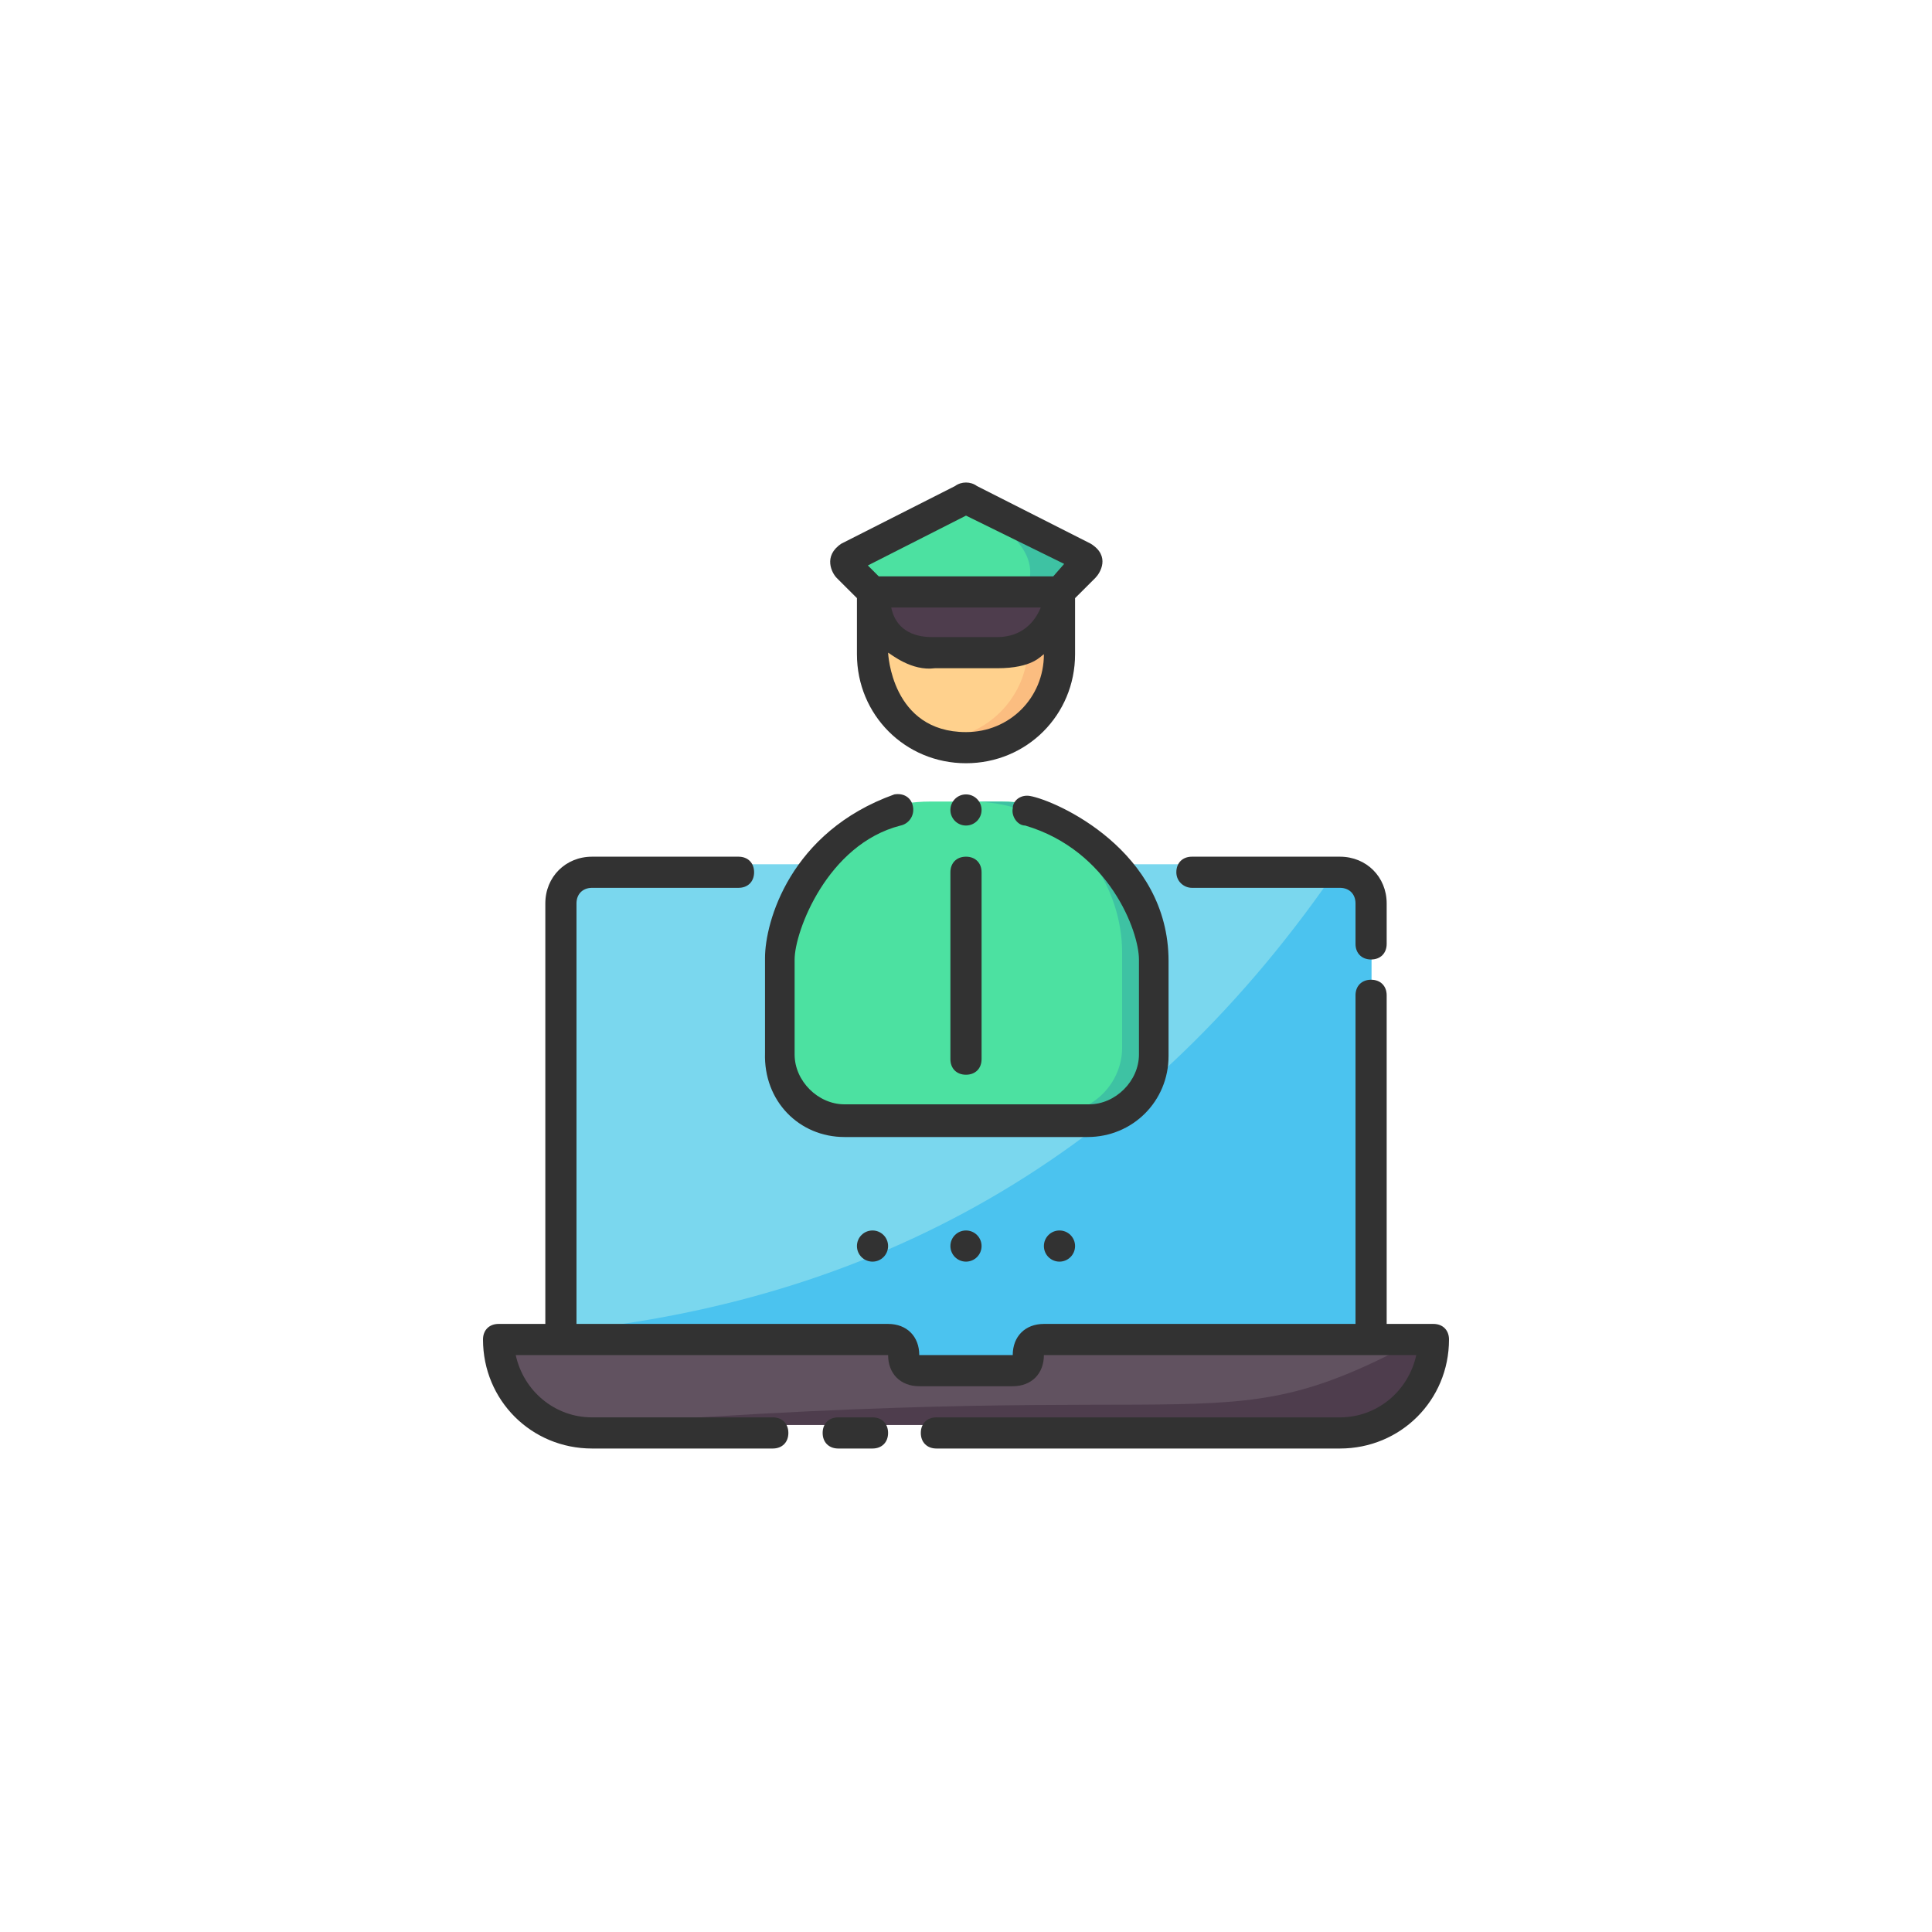
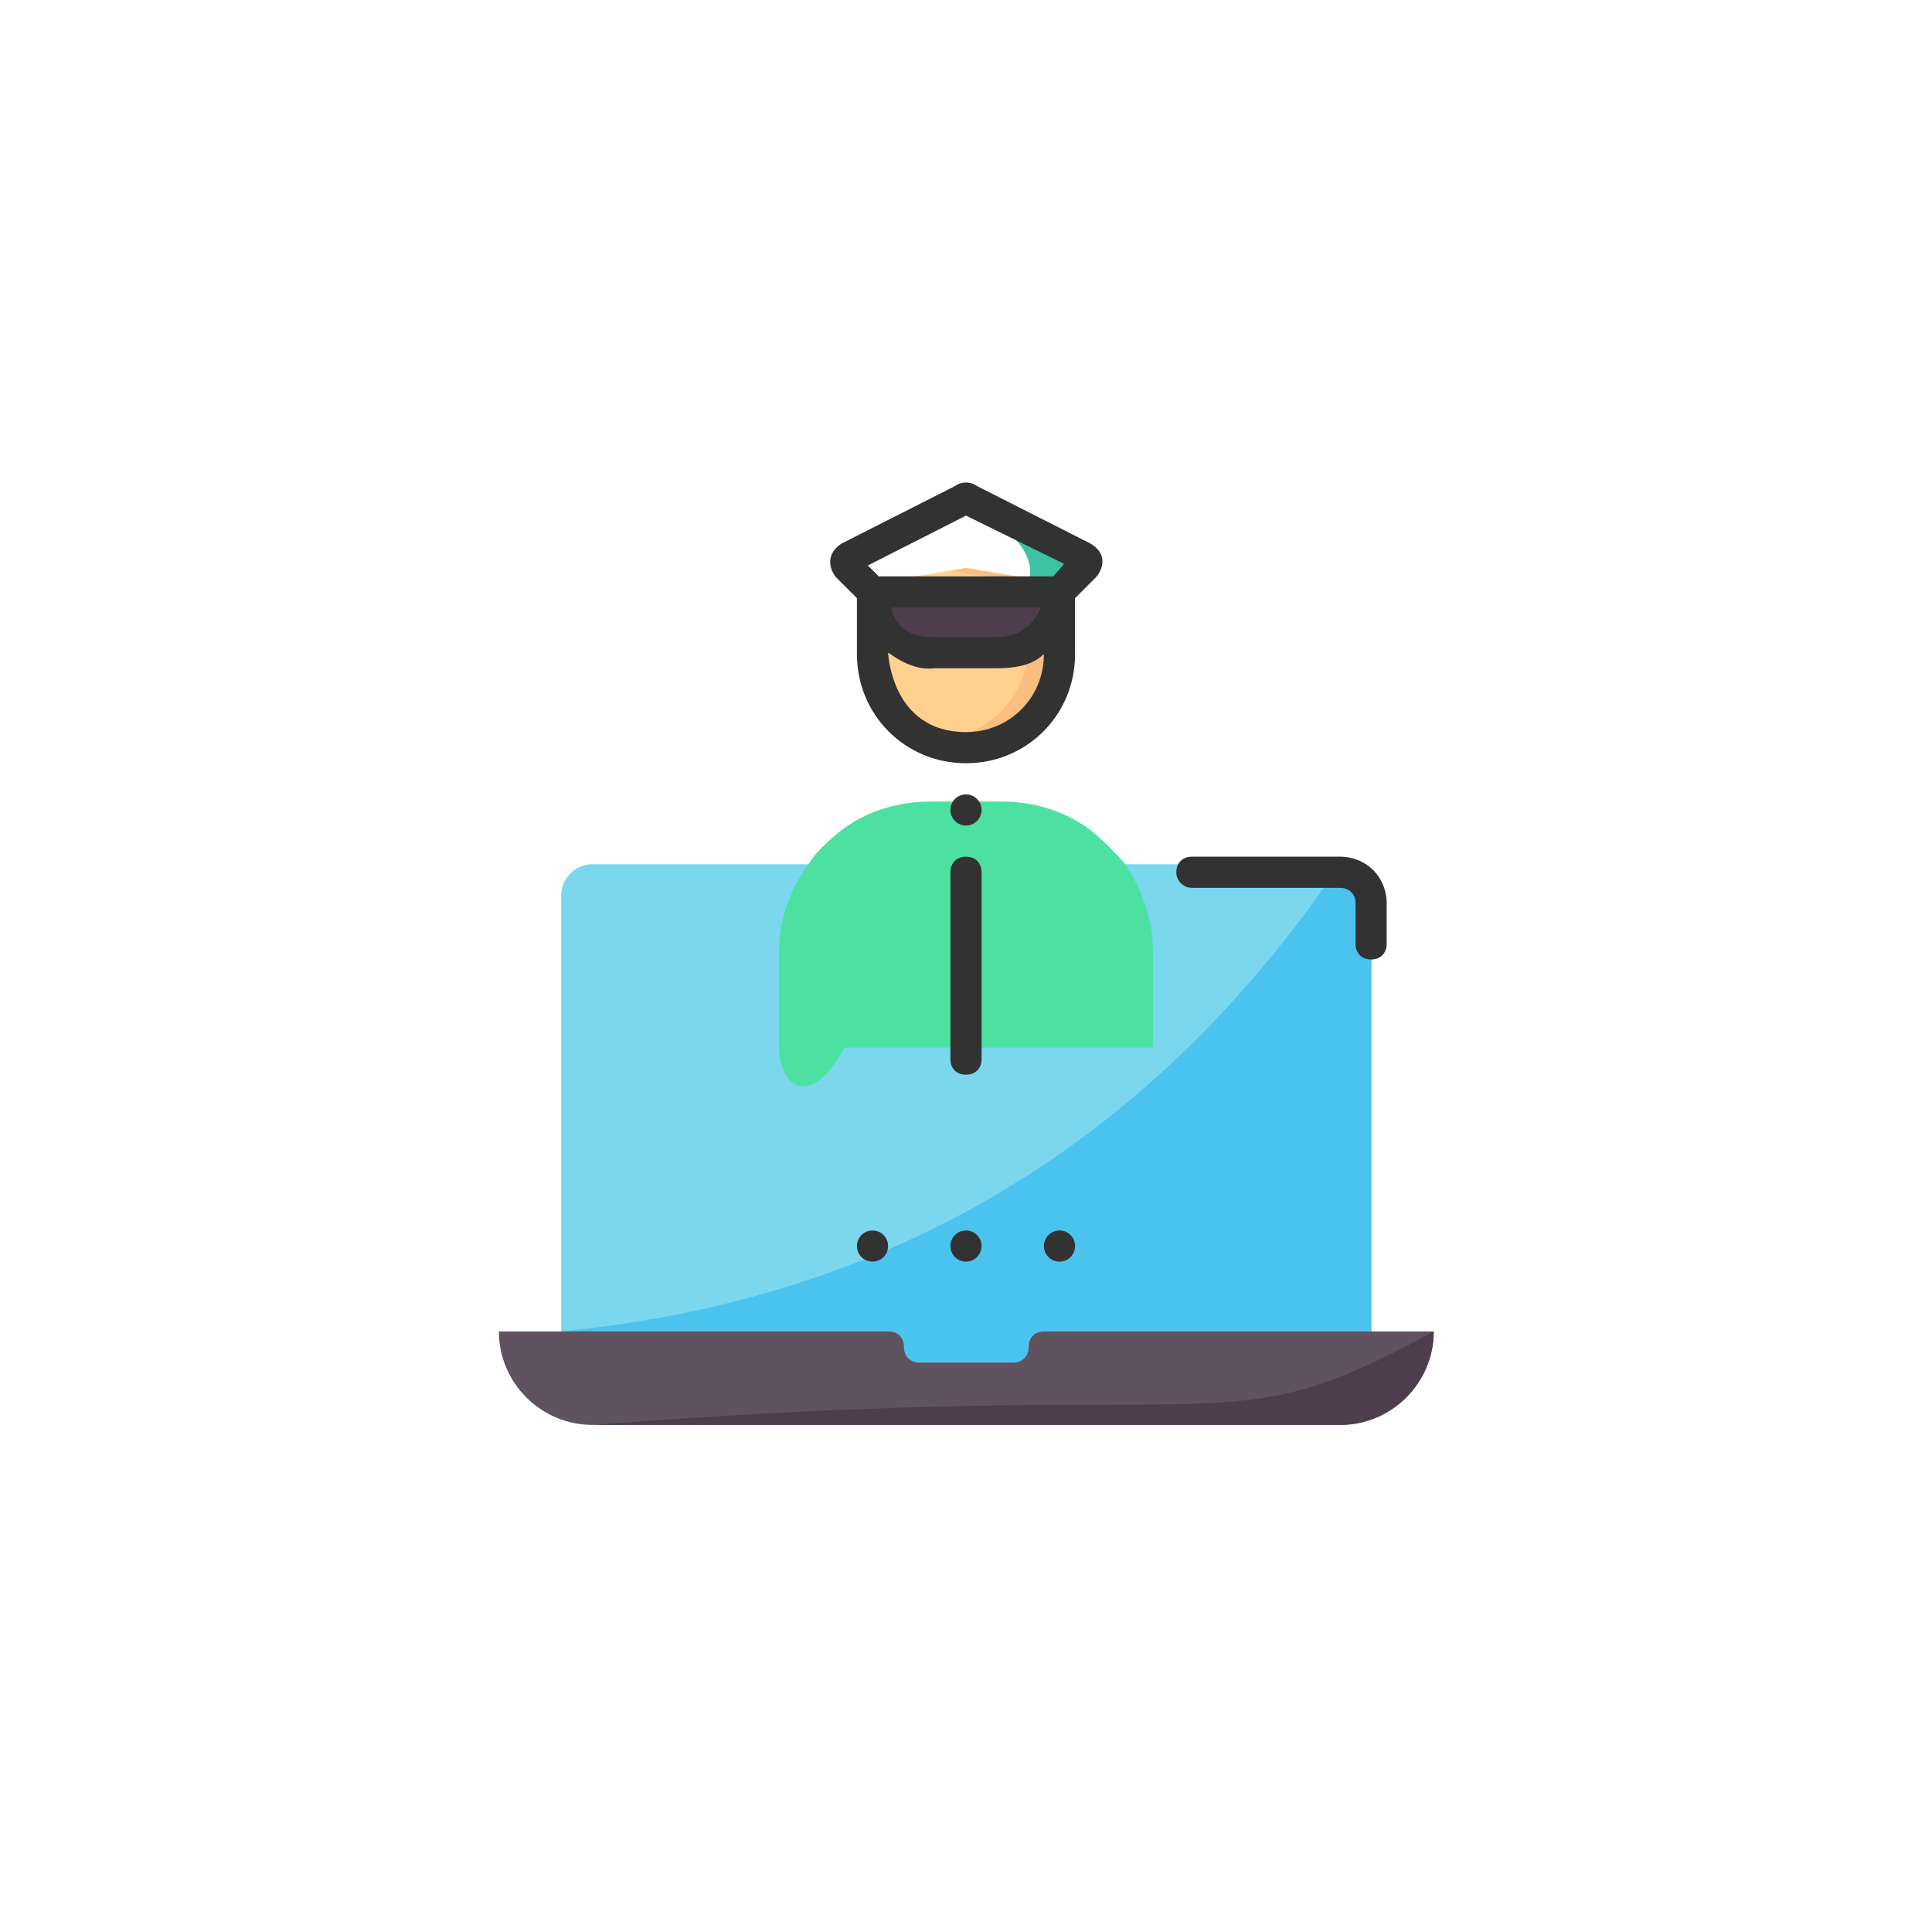
<svg xmlns="http://www.w3.org/2000/svg" width="100" height="100" viewBox="0 0 100 100" fill="none">
  <rect width="100" height="100" fill="white" />
  <path d="M29.049 71.335V46.345C29.049 45.458 29.774 44.732 30.662 44.732H69.371C70.258 44.732 70.984 45.458 70.984 46.345V71.335" fill="#7AD7EE" />
  <path d="M29.049 71.335V68.916C45.953 67.26 59.466 59.333 69.371 44.732C70.258 44.732 70.984 45.458 70.984 46.345V71.335H29.049Z" fill="#4BC3EF" />
  <path d="M74.21 68.916C74.21 71.576 72.032 73.753 69.371 73.753H30.661C28 73.753 25.823 71.576 25.823 68.916H45.984C46.468 68.916 46.79 69.239 46.79 69.722C46.79 70.206 47.113 70.528 47.597 70.528H52.435C52.919 70.528 53.242 70.206 53.242 69.722C53.242 69.239 53.564 68.916 54.048 68.916H74.21Z" fill="#615260" />
  <path d="M74.21 68.916C74.21 71.576 72.032 73.753 69.371 73.753H30.661C64.675 71.146 62.866 75.114 74.21 68.916Z" fill="#4E3D4D" />
  <path d="M54.839 30.202V33.426C54.839 36.087 52.661 38.263 50 38.263C47.339 38.263 45.161 36.087 45.161 33.426V30.202L50.016 29.396L54.839 30.202Z" fill="#FFD18D" />
-   <path d="M59.677 49.307V54.224C59.677 56.079 58.145 57.61 56.29 57.61H43.71C41.855 57.61 40.322 56.079 40.322 54.224V49.307C40.322 47.614 40.887 46.002 41.855 44.712C42.258 44.067 42.822 43.584 43.387 43.1C44.677 42.052 46.371 41.488 48.145 41.488H51.855C53.629 41.488 55.322 42.052 56.613 43.1C57.177 43.584 57.742 44.148 58.226 44.712C59.113 46.002 59.677 47.614 59.677 49.307Z" fill="#4CE1A1" />
-   <path d="M50.668 41.497H51.855C53.629 41.497 55.323 42.062 56.613 43.11C57.178 43.593 57.742 44.157 58.226 44.722C59.113 46.012 59.678 47.624 59.678 49.317V54.234C59.678 56.088 58.145 57.62 56.291 57.62L54.694 57.61C56.549 57.61 58.081 56.078 58.081 54.224V49.307C58.081 47.614 57.516 46.002 56.629 44.712C56.145 44.148 55.581 43.584 55.016 43.1C53.826 42.133 52.292 41.578 50.668 41.497Z" fill="#3EC2A3" />
+   <path d="M59.677 49.307V54.224H43.71C41.855 57.61 40.322 56.079 40.322 54.224V49.307C40.322 47.614 40.887 46.002 41.855 44.712C42.258 44.067 42.822 43.584 43.387 43.1C44.677 42.052 46.371 41.488 48.145 41.488H51.855C53.629 41.488 55.322 42.052 56.613 43.1C57.177 43.584 57.742 44.148 58.226 44.712C59.113 46.002 59.677 47.614 59.677 49.307Z" fill="#4CE1A1" />
  <path d="M49.185 29.541L49.993 29.406L54.816 30.212V33.437C54.816 36.097 52.639 38.274 49.977 38.274C49.703 38.274 49.433 38.25 49.171 38.206C51.452 37.819 53.203 35.822 53.203 33.437V30.212L49.185 29.541Z" fill="#FBBD80" />
-   <path d="M56.129 28.912L54.839 30.202L50 31.008L45.161 30.202L43.871 28.912C43.71 28.751 43.79 28.509 43.952 28.428L49.919 25.446C50 25.365 50.081 25.365 50.161 25.446L56.129 28.428C56.29 28.509 56.29 28.751 56.129 28.912Z" fill="#4CE1A1" />
  <path d="M49.252 25.789L49.919 25.456C50 25.375 50.081 25.375 50.161 25.456L56.129 28.438C56.29 28.519 56.29 28.761 56.129 28.922L54.839 30.212L50 31.018L49.172 30.88L53.242 30.202C53.713 28.546 52.153 27.099 49.252 25.789Z" fill="#3EC2A3" />
  <path d="M54.839 30.202C54.839 31.089 54.436 31.895 53.871 32.459C53.629 32.62 53.468 32.862 53.226 32.943C52.742 33.185 52.178 33.346 51.613 33.346H48.387C47.823 33.346 47.258 33.185 46.774 32.943C45.806 32.379 45.161 31.331 45.161 30.121L54.839 30.202Z" fill="#4E3D4D" />
  <path d="M44.355 30.96V33.862C44.355 37.006 46.855 39.505 50 39.505C53.145 39.505 55.645 37.006 55.645 33.862V30.96L56.694 29.913C56.936 29.671 57.5 28.784 56.452 28.139L50.565 25.156C50.242 24.915 49.758 24.915 49.436 25.156L43.549 28.139C42.581 28.784 43.065 29.671 43.307 29.913L44.355 30.96ZM54.032 33.862C54.032 36.12 52.258 37.893 50 37.893C46.129 37.893 45.968 33.782 45.968 33.782C46.129 33.862 47.178 34.749 48.387 34.588H51.613C53.468 34.588 53.871 33.943 54.032 33.862ZM46.129 31.444H53.871C53.226 32.976 51.936 32.976 51.532 32.976H48.307C47.904 32.976 46.452 32.976 46.129 31.444ZM50 26.688L55.081 29.187L54.516 29.832H45.484L44.92 29.268L50 26.688Z" fill="#323232" />
-   <path d="M43.71 58.852H56.29C58.629 58.852 60.484 56.998 60.484 54.661V49.743C60.484 44.02 54.677 41.44 53.306 41.198C52.823 41.118 52.419 41.44 52.419 41.843C52.339 42.246 52.661 42.73 53.065 42.73C57.419 44.02 58.952 48.212 58.952 49.663V54.58C58.952 55.95 57.742 57.16 56.371 57.16H43.71C42.339 57.16 41.129 55.95 41.129 54.58V49.663C41.129 48.212 42.823 43.697 46.613 42.73C47.016 42.649 47.339 42.246 47.258 41.763C47.177 41.279 46.774 41.037 46.29 41.118C40.887 43.052 39.597 47.728 39.597 49.582V54.499C39.516 56.998 41.371 58.852 43.71 58.852Z" fill="#323232" />
  <path d="M49.193 45.148V54.822C49.193 55.306 49.516 55.628 49.999 55.628C50.483 55.628 50.806 55.306 50.806 54.822V45.148C50.806 44.665 50.483 44.342 49.999 44.342C49.516 44.342 49.193 44.665 49.193 45.148Z" fill="#323232" />
-   <path d="M45.161 73.363H43.387C42.903 73.363 42.58 73.685 42.58 74.169C42.58 74.653 42.903 74.975 43.387 74.975H45.161C45.645 74.975 45.967 74.653 45.967 74.169C45.967 73.685 45.645 73.363 45.161 73.363Z" fill="#323232" />
-   <path d="M74.194 68.526H71.774V51.517C71.774 51.033 71.452 50.711 70.968 50.711C70.484 50.711 70.161 51.033 70.161 51.517V68.526H54.032C53.065 68.526 52.419 69.171 52.419 70.138H47.581C47.581 69.171 46.935 68.526 45.968 68.526H29.839V46.761C29.839 46.277 30.161 45.954 30.645 45.954H38.226C38.71 45.954 39.032 45.632 39.032 45.148C39.032 44.665 38.71 44.342 38.226 44.342H30.645C29.274 44.342 28.226 45.39 28.226 46.761V68.526H25.806C25.323 68.526 25 68.848 25 69.332C25 72.476 27.5 74.975 30.645 74.975H40C40.484 74.975 40.806 74.653 40.806 74.169C40.806 73.685 40.484 73.363 40 73.363H30.645C28.71 73.363 27.097 71.992 26.694 70.138H45.968C45.968 71.106 46.613 71.751 47.581 71.751H52.419C53.387 71.751 54.032 71.106 54.032 70.138H73.306C72.903 71.992 71.29 73.363 69.355 73.363H48.468C47.984 73.363 47.661 73.685 47.661 74.169C47.661 74.653 47.984 74.975 48.468 74.975H69.355C72.5 74.975 75 72.476 75 69.332C75 68.848 74.677 68.526 74.194 68.526Z" fill="#323232" />
  <path d="M61.693 45.954H69.355C69.839 45.954 70.161 46.277 70.161 46.761V48.856C70.161 49.34 70.484 49.663 70.968 49.663C71.451 49.663 71.774 49.34 71.774 48.856V46.761C71.774 45.39 70.726 44.342 69.355 44.342H61.693C61.209 44.342 60.887 44.665 60.887 45.148C60.887 45.632 61.29 45.954 61.693 45.954Z" fill="#323232" />
  <path d="M49.999 65.302C50.445 65.302 50.806 64.941 50.806 64.495C50.806 64.05 50.445 63.689 49.999 63.689C49.554 63.689 49.193 64.05 49.193 64.495C49.193 64.941 49.554 65.302 49.999 65.302Z" fill="#323232" />
  <path d="M49.999 42.73C50.445 42.73 50.806 42.369 50.806 41.924C50.806 41.479 50.445 41.118 49.999 41.118C49.554 41.118 49.193 41.479 49.193 41.924C49.193 42.369 49.554 42.73 49.999 42.73Z" fill="#323232" />
  <path d="M45.161 65.302C45.606 65.302 45.967 64.941 45.967 64.495C45.967 64.05 45.606 63.689 45.161 63.689C44.716 63.689 44.355 64.05 44.355 64.495C44.355 64.941 44.716 65.302 45.161 65.302Z" fill="#323232" />
  <path d="M54.838 65.302C55.284 65.302 55.645 64.941 55.645 64.495C55.645 64.05 55.284 63.689 54.838 63.689C54.393 63.689 54.032 64.05 54.032 64.495C54.032 64.941 54.393 65.302 54.838 65.302Z" fill="#323232" />
</svg>